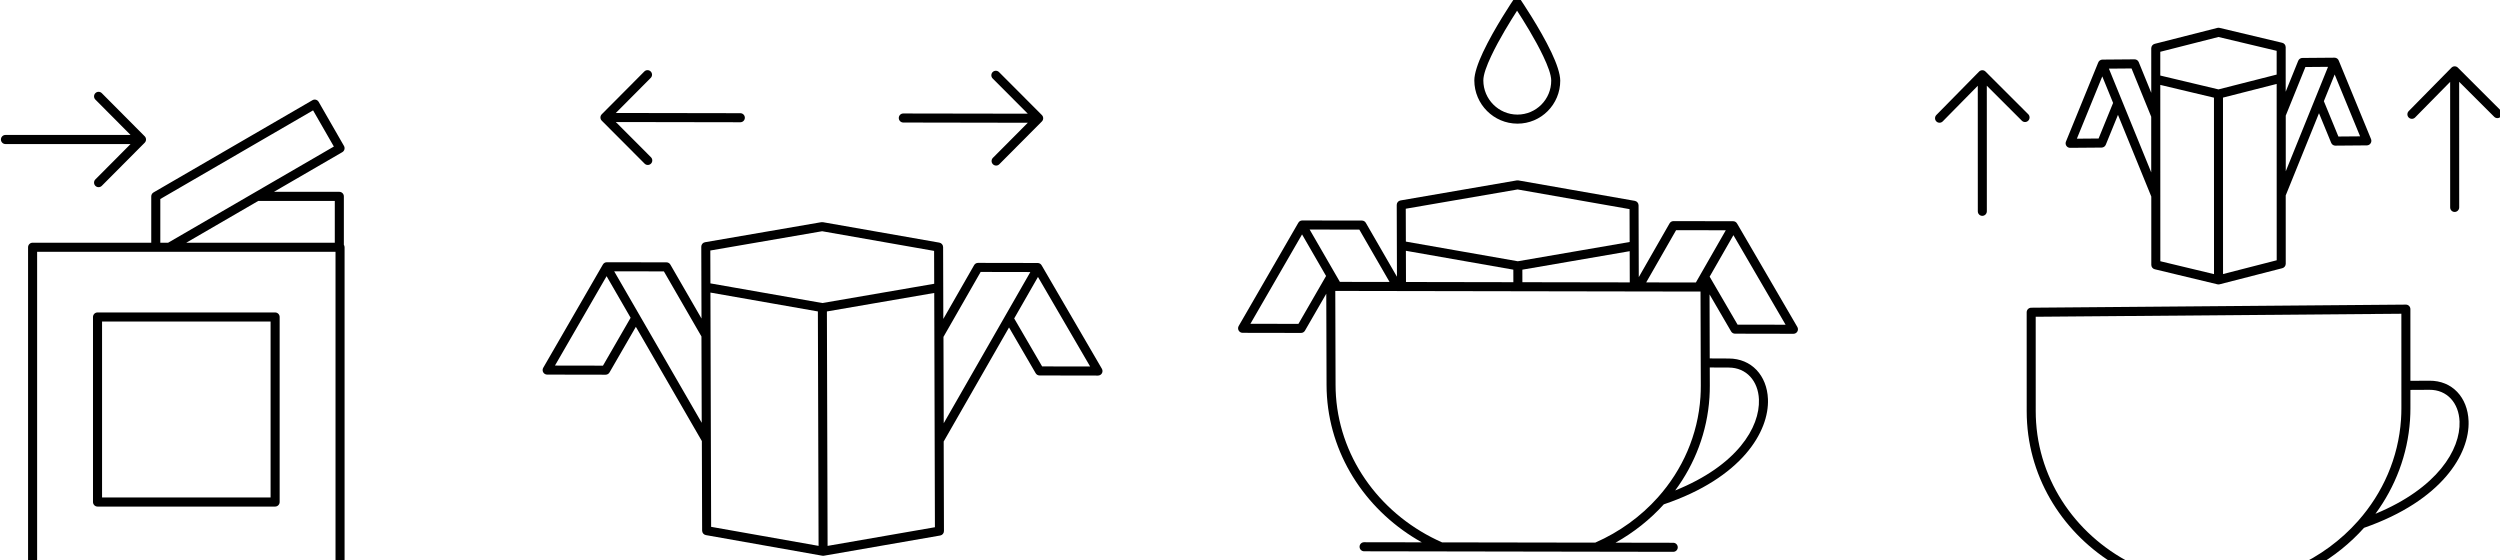
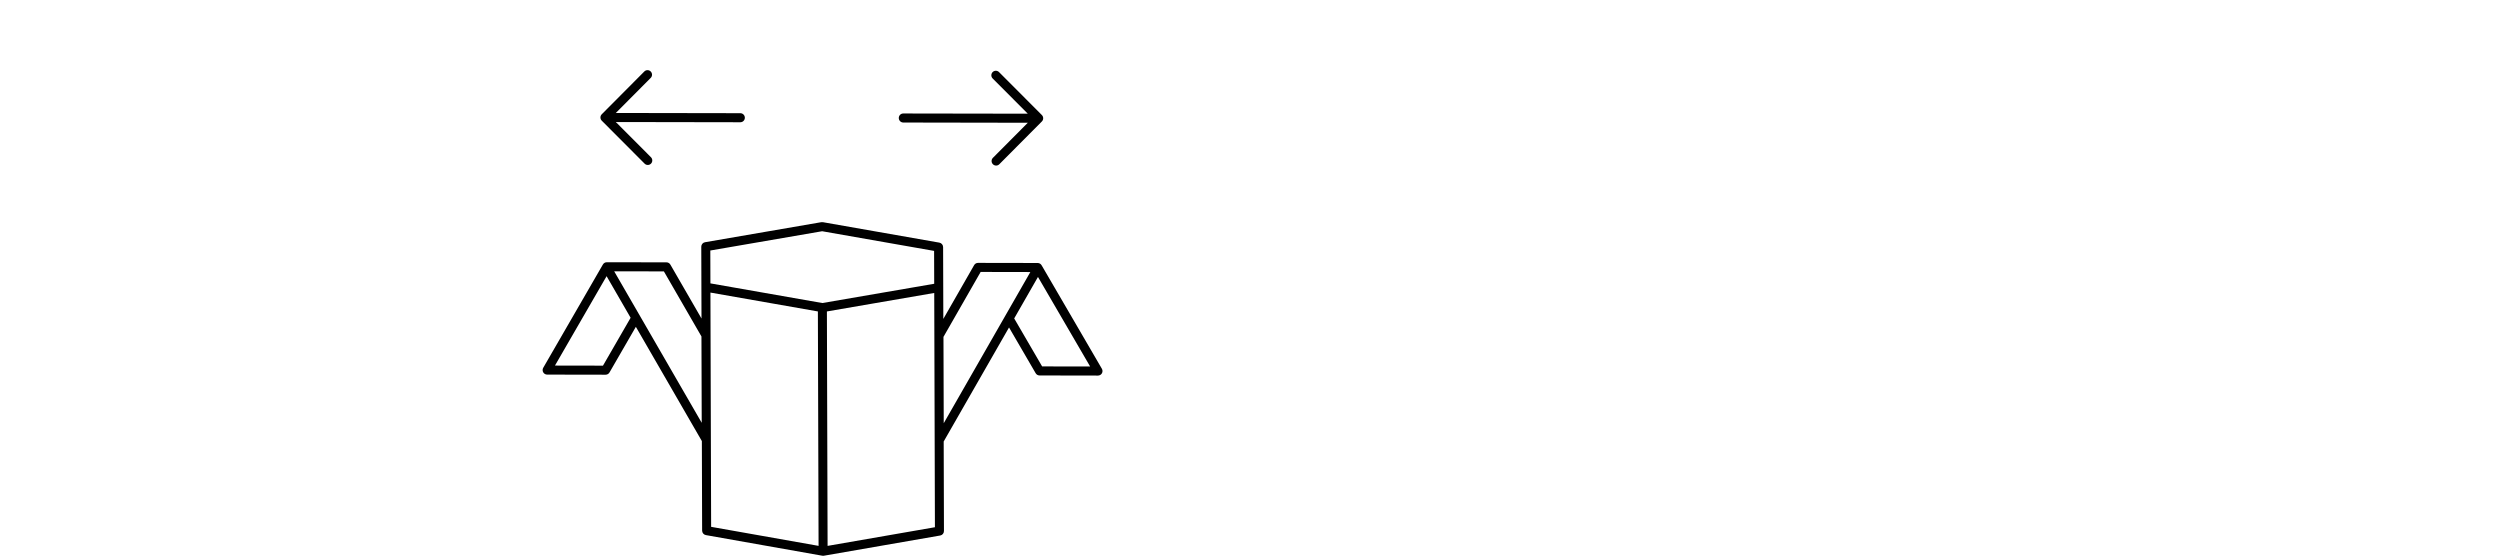
<svg xmlns="http://www.w3.org/2000/svg" style="fill-rule:evenodd;clip-rule:evenodd;stroke-linejoin:round;stroke-miterlimit:2;" xml:space="preserve" version="1.1" viewBox="0 0 745 167" height="100%" width="100%">
  <g transform="matrix(1,0,0,1,-4077.94,-2695.9)">
    <g transform="matrix(1,0,0,1,2373.84,9.472)" id="Artboard1">
-       <rect style="fill:none;" height="3507.87" width="2480.32" y="0" x="0" />
      <g transform="matrix(3.915,0,0,3.915,-1135.05,-7283.03)">
        <g transform="matrix(0.276,0.478,-0.076,0.044,864.71,2206.31)">
          <path d="M489.65,2977.05L493.277,3016.63C493.388,3017.83 493.387,3019.32 493.276,3020.52L489.225,3064.35C489.113,3065.56 488.906,3066.31 488.682,3066.31C488.459,3066.3 488.252,3065.55 488.141,3064.34L479.966,2975.1C479.962,2975.05 479.957,2975 479.953,2974.95C479.83,2973.76 479.816,2972.19 479.937,2970.88C479.937,2970.88 484.071,2926.13 484.071,2926.13C484.183,2924.92 484.389,2924.18 484.613,2924.18C484.613,2924.18 493.195,2924.18 493.195,2924.18L489.449,2910.67L484.608,2893.21C484.345,2892.26 484.229,2890.26 484.334,2888.48L489.98,2792.46C490.005,2792.04 490.041,2791.65 490.087,2791.31L500.575,2712.75C500.77,2711.29 501.104,2710.92 501.367,2711.87L506.209,2729.33L509.954,2742.84C509.954,2742.84 505.663,2696.41 505.663,2696.41C505.551,2695.2 505.551,2693.72 505.663,2692.51C505.663,2692.5 509.799,2647.76 509.799,2647.76C509.921,2646.45 510.145,2645.75 510.371,2645.82C510.381,2645.81 510.39,2645.81 510.399,2645.81L526.858,2645.42C527.082,2645.41 527.289,2646.16 527.401,2647.37C527.513,2648.58 527.513,2650.07 527.402,2651.28L523.35,2695.11C523.239,2696.32 523.034,2697.06 522.811,2697.06L515.512,2697.22L524.607,2795.69L535.313,2834.3C535.576,2835.25 535.692,2837.24 535.588,2839.03L529.963,2935.12C529.951,2935.33 529.935,2935.54 529.917,2935.73C529.899,2935.93 529.878,2936.12 529.855,2936.29L519.346,3014.77C519.151,3016.22 518.817,3016.59 518.554,3015.64L507.847,2977.03L489.65,2977.05ZM481.586,2977.07L488.686,3054.57L492.014,3018.56L488.209,2977.06L481.586,2977.07ZM484.973,2931.99L481.53,2969.26L505.657,2969.22L495.334,2931.99L484.973,2931.99ZM490.717,2906.23L518.724,3007.24L528.419,2934.84L500.393,2833.76L490.717,2906.23ZM505.128,2734.45L501.198,2720.28L491.116,2795.79L485.689,2888.09L489.619,2902.26L499.7,2826.75L505.128,2734.45ZM529.044,2928.08L534.233,2839.43L506.227,2738.41L501.018,2826.99L529.044,2928.08ZM506.926,2694.46L512.106,2750.51L522.43,2787.74L513.89,2695.3L510.371,2657.2L506.926,2694.46ZM514.792,2689.43L522.448,2689.26L525.775,2653.26L511.482,2653.6L514.792,2689.43ZM492.379,2594.4L483.75,2687.76C483.578,2689.63 483.195,2690.27 482.897,2689.19C482.598,2688.11 482.495,2685.72 482.668,2683.86L491.296,2590.49L484.668,2601.59C484.335,2602.15 483.992,2600.91 483.902,2598.83C483.813,2596.75 484.011,2594.61 484.344,2594.05L492.43,2580.51C492.593,2580.24 492.762,2580.39 492.904,2580.9C493.047,2581.42 493.152,2582.26 493.196,2583.27L495.362,2633.79C495.452,2635.87 495.254,2638.01 494.92,2638.57C494.587,2639.13 494.244,2637.89 494.155,2635.81L492.379,2594.4ZM462.695,2913.3C462.532,2913.57 462.363,2913.42 462.22,2912.91C462.078,2912.39 461.973,2911.55 461.929,2910.54L459.763,2860.03C459.673,2857.94 459.871,2855.8 460.204,2855.24C460.538,2854.69 460.881,2855.92 460.97,2858L462.746,2899.41L471.374,2806.05C471.547,2804.18 471.93,2803.54 472.228,2804.62C472.527,2805.7 472.629,2808.09 472.457,2809.95L463.828,2903.32L470.457,2892.22C470.79,2891.66 471.133,2892.9 471.222,2894.98C471.312,2897.06 471.114,2899.21 470.781,2899.76L462.695,2913.3Z" />
        </g>
        <g transform="matrix(0.148,0.363,-0.041,0.034,936.004,2275.87)">
-           <path d="M490.445,2979.94L493.544,3013.74C493.721,3015.67 493.683,3018.59 493.448,3021.14L489.396,3064.97C489.203,3067.07 488.903,3068.6 488.597,3069.05C488.292,3069.51 488.021,3068.82 487.875,3067.23L479.701,2977.99C479.495,2976.13 479.509,2973.04 479.765,2970.26L483.899,2925.52C484.135,2922.96 484.523,2921.29 484.881,2921.29L491.321,2921.29L489.181,2913.57L484.34,2896.11C484.011,2894.93 483.908,2891.92 484.09,2888.82L489.737,2792.8C489.8,2791.73 489.895,2790.7 490.013,2789.82L500.5,2711.26C500.838,2708.73 501.307,2707.78 501.636,2708.97L506.477,2726.43L508.617,2734.15C508.617,2734.15 505.397,2699.31 505.397,2699.3C505.204,2697.22 505.268,2694.07 505.527,2691.52L509.628,2647.15C509.884,2644.37 510.307,2642.74 510.667,2642.93L527.125,2642.53C527.419,2642.53 527.649,2643.65 527.739,2645.53C527.829,2647.41 527.767,2649.8 527.573,2651.89L523.522,2695.73C523.287,2698.28 522.9,2699.94 522.544,2699.95L516.309,2700.09L524.87,2792.77L535.582,2831.4C535.909,2832.58 536.013,2835.59 535.832,2838.68L530.207,2934.77C530.176,2935.31 530.136,2935.84 530.089,2936.35C530.041,2936.87 529.988,2937.35 529.929,2937.78L519.419,3016.26C519.082,3018.79 518.614,3019.73 518.286,3018.55L507.574,2979.91L490.445,2979.94ZM482.382,2979.95L488.839,3050.44L491.633,3020.2L487.943,2979.94L482.382,2979.95ZM484.936,2934.87L482.025,2966.37L488.839,2966.36L503.785,2966.34L495.061,2934.87L484.936,2934.87ZM491.251,2904.28L518.889,3003.96L527.885,2936.78L500.228,2837.03L491.251,2904.28ZM504.756,2736.98L501.033,2723.55L491.301,2796.46L486.061,2885.56L489.783,2898.99L499.516,2826.09L504.756,2736.98ZM529.047,2924.22L533.862,2841.96L506.223,2742.27L501.39,2824.47L529.047,2924.22ZM507.308,2692.82L512.37,2747.59L521.094,2779.05L513.624,2698.19L510.219,2661.32L507.308,2692.82ZM515.059,2686.55L522.485,2686.38L525.279,2656.15L512.279,2656.45L515.059,2686.55ZM525.048,3274.29L509.522,3218.29C509.128,3216.87 509.069,3212.91 509.39,3209.43L557.596,2687.83C557.917,2684.36 558.496,2682.7 558.89,2684.12L570.126,2724.64C570.804,2717.36 571.917,2705.39 572.581,2698.21C575.519,2666.42 580.164,2654.57 583.99,2666.7C589.253,2683.39 593.028,2748.06 587.138,2872.16C587.757,2899.96 587.7,2930.14 586.951,2961.43L594.386,2880.99C594.707,2877.52 595.287,2875.85 595.68,2877.27C596.073,2878.69 596.132,2882.66 595.812,2886.13L555.988,3317.03C555.667,3320.5 555.087,3322.16 554.694,3320.75C554.301,3319.33 554.241,3315.36 554.562,3311.89L561.997,3231.44C550.437,3288.88 537.255,3309.79 526.962,3280.45C526.312,3278.6 525.674,3276.55 525.048,3274.29ZM514.874,3170.66L511.396,3208.29L526.209,3261.72C526.803,3263.86 527.408,3265.81 528.025,3267.56C538.798,3298.27 552.904,3270.86 564.612,3203.14L584.336,2989.73C585.784,2949.89 586.092,2911.26 585.288,2876.58C585.285,2876.49 585.283,2876.4 585.282,2876.32C584.117,2826.5 580.653,2784.87 574.972,2759.58C574.421,2757.12 573.848,2754.82 573.255,2752.68C573.255,2752.68 569.673,2739.77 569.671,2739.76L558.441,2699.26L514.874,3170.66ZM586.421,2848.39C590.45,2747.93 587.436,2693.89 582.883,2679.46C579.909,2670.03 576.29,2678.64 574.006,2703.35C573.343,2710.53 572.232,2722.48 571.552,2729.78L574.416,2740.11C575.042,2742.37 575.646,2744.8 576.228,2747.39C581.357,2770.22 584.775,2805.69 586.421,2848.39ZM467.672,3157.99L468.696,3226.74C468.748,3230.2 468.38,3234.18 467.875,3235.63C467.37,3237.08 466.919,3235.45 466.867,3231.99L465.617,3148.13C465.592,3146.44 465.667,3144.58 465.819,3142.93C465.972,3141.28 466.192,3139.95 466.439,3139.24L478.69,3104.07C479.195,3102.62 479.647,3104.25 479.698,3107.7C479.75,3111.16 479.382,3115.14 478.877,3116.59L468.833,3145.42L488.514,3216.4C488.907,3217.82 488.967,3221.79 488.646,3225.26C488.325,3228.73 487.746,3230.39 487.352,3228.97L467.672,3157.99ZM528.444,2500.42L529.469,2569.17C529.521,2572.63 529.152,2576.61 528.648,2578.06C528.143,2579.51 527.691,2577.88 527.64,2574.43L526.39,2490.56C526.365,2488.87 526.439,2487.01 526.592,2485.36C526.744,2483.71 526.965,2482.38 527.211,2481.67L539.463,2446.5C539.967,2445.05 540.419,2446.68 540.471,2450.14C540.522,2453.59 540.154,2457.57 539.649,2459.02L529.606,2487.86L549.287,2558.84C549.68,2560.26 549.739,2564.22 549.419,2567.69C549.098,2571.16 548.518,2572.83 548.125,2571.41L528.444,2500.42Z" />
-         </g>
+           </g>
        <g transform="matrix(0.276,0.478,-0.076,0.044,917.646,2203.13)">
-           <path d="M490.341,2984.6L493.277,3016.63C493.388,3017.83 493.387,3019.32 493.276,3020.52L489.225,3064.35C489.113,3065.56 488.906,3066.31 488.682,3066.31C488.459,3066.3 488.252,3065.55 488.141,3064.34L479.966,2975.1C479.962,2975.05 479.957,2975 479.953,2974.95C479.83,2973.76 479.816,2972.19 479.937,2970.88C479.937,2970.88 484.071,2926.13 484.071,2926.13C484.183,2924.92 484.389,2924.18 484.613,2924.18C484.613,2924.18 493.195,2924.18 493.195,2924.18L484.608,2893.21C484.345,2892.26 484.229,2890.26 484.334,2888.48L489.98,2792.46C490.005,2792.04 490.041,2791.65 490.087,2791.31L500.575,2712.75C500.77,2711.29 501.104,2710.92 501.367,2711.87L509.954,2742.84C509.954,2742.84 505.664,2696.42 505.663,2696.41C505.54,2695.08 505.557,2693.49 505.684,2692.29L509.799,2647.76C509.92,2646.45 510.145,2645.75 510.371,2645.82C510.381,2645.81 510.39,2645.81 510.399,2645.81L526.858,2645.42C527.082,2645.41 527.289,2646.16 527.401,2647.37C527.513,2648.58 527.513,2650.07 527.402,2651.28L523.35,2695.11C523.239,2696.32 523.034,2697.06 522.811,2697.06L516.904,2697.19L524.557,2724.8C524.923,2720.88 525.523,2714.45 525.88,2710.58C527.46,2693.48 530.549,2689.23 533.429,2698.72C537.39,2711.78 541.041,2752.41 538.798,2822.52C539.66,2839.38 540.082,2857.26 540.036,2875.38L544.036,2832.1C544.208,2830.23 544.591,2829.59 544.89,2830.67C545.189,2831.74 545.291,2834.13 545.119,2836L523.692,3067.84C523.519,3069.71 523.137,3070.35 522.838,3069.27C522.539,3068.19 522.437,3065.8 522.609,3063.94L526.609,3020.65C519.352,3047.81 510.391,3052.33 502.695,3028.76C502.209,3027.27 501.728,3025.67 501.253,3023.95L490.341,2984.6ZM481.586,2977.07L488.686,3054.57L492.014,3018.56L488.209,2977.06L481.586,2977.07ZM484.973,2931.99L481.53,2969.26L488.572,2969.25L489.867,2969.24L493.31,2931.99L484.973,2931.99ZM490.717,2906.23L494.448,2919.68L501.89,2839.16L500.393,2833.76L490.717,2906.23ZM505.128,2734.45L501.198,2720.28L491.116,2795.79L485.689,2888.09L489.619,2902.26L499.7,2826.75L505.128,2734.45ZM509.957,2751.87L506.227,2738.41L501.018,2826.99L502.515,2832.39L509.957,2751.87ZM506.927,2694.47L511.094,2739.56L514.538,2702.3L513.89,2695.3L510.371,2657.2L506.927,2694.47ZM514.792,2689.43L522.448,2689.26L525.775,2653.26L511.482,2653.6L514.792,2689.43ZM524.469,2733.5L515.941,2702.74L492.5,2956.37L490.769,2975.1L490.629,2976.62L501.878,3017.19C502.328,3018.82 502.785,3020.34 503.245,3021.75C511.301,3046.42 520.812,3038.6 528.017,3005.43L538.629,2890.6C539.037,2867.83 538.661,2845.09 537.563,2824.03C537.56,2823.98 537.557,2823.93 537.554,2823.87C535.97,2793.62 532.893,2766.84 528.505,2748.43C528.079,2746.64 527.641,2744.94 527.19,2743.31C527.19,2743.31 524.47,2733.5 524.469,2733.5ZM537.928,2807.98C539.223,2750.79 536.272,2716.92 532.846,2705.63C530.607,2698.25 528.191,2701.19 526.962,2714.49C526.605,2718.35 526.006,2724.78 525.64,2728.7L527.815,2736.55C528.29,2738.26 528.753,2740.06 529.202,2741.95C533.163,2758.57 536.114,2781.66 537.928,2807.98ZM468.72,2711.29C468.72,2711.29 473.401,2709.12 477.094,2711C478.771,2711.86 480.25,2713.65 481.069,2716.6C483.915,2726.87 484.892,2749.64 483.249,2767.41C481.605,2785.19 477.961,2791.29 475.115,2781.03C474.296,2778.08 473.308,2770.97 472.351,2762.32C470.244,2743.29 468.203,2716.88 468.203,2716.88C468.113,2715.71 468.122,2714.35 468.225,2713.23C468.328,2712.11 468.514,2711.38 468.72,2711.29ZM469.746,2718.71C470.436,2727.21 471.89,2744.43 473.379,2757.88C474.208,2765.37 475.031,2771.71 475.74,2774.27C477.988,2782.38 480.868,2777.56 482.166,2763.51C483.464,2749.46 482.693,2731.47 480.444,2723.37C479.735,2720.81 478.444,2719.53 476.993,2718.79C474.384,2717.45 471.27,2718.2 469.746,2718.71Z" />
-         </g>
+           </g>
        <g transform="matrix(0.329,0,0,0.086,578.967,2309.61)">
-           <path d="M524.026,2970.93C524.132,2971.57 524.193,2972.32 524.193,2973.12L524.193,3257.7C524.193,3259.92 523.724,3261.73 523.145,3261.73L452.012,3261.73C451.433,3261.73 450.964,3259.92 450.964,3257.7L450.964,2973.12C450.964,2970.89 451.433,2969.09 452.012,2969.09L479.464,2969.09C479.464,2969.09 479.465,2928.09 479.465,2928.08C479.465,2926.64 479.664,2925.32 479.989,2924.59L516.764,2842.95C517.265,2841.84 517.907,2842.5 518.196,2844.43L524.053,2883.43C524.342,2885.36 524.17,2887.83 523.669,2888.94L507.853,2924.05L522.977,2924.05C523.255,2924.05 523.522,2924.48 523.719,2925.23C523.915,2925.99 524.026,2927.01 524.026,2928.08L524.026,2970.93ZM480.513,2977.15L453.06,2977.15L453.06,3253.67L522.097,3253.67L522.097,2977.15L483.653,2977.15L480.513,2977.15ZM481.561,2930.41L481.561,2969.09L483.372,2969.09L503.416,2924.59L521.713,2883.97L516.904,2851.95L481.561,2930.41ZM521.929,2969.09L521.929,2932.11L504.221,2932.11L487.565,2969.09L521.929,2969.09ZM509.171,3034.84L509.171,3198.6C509.171,3200.82 508.701,3202.63 508.122,3202.63L467.035,3202.63C466.456,3202.63 465.986,3200.82 465.986,3198.6L465.986,3034.84C465.986,3032.61 466.456,3030.81 467.035,3030.81L508.122,3030.81C508.701,3030.81 509.171,3032.61 509.171,3034.84ZM507.074,3038.87L468.083,3038.87L468.083,3194.57L507.074,3194.57L507.074,3038.87ZM474.676,2881.77L445.732,2881.77C445.153,2881.77 444.684,2879.96 444.684,2877.74C444.684,2875.51 445.153,2873.71 445.732,2873.71L474.676,2873.71L466.537,2842.41C466.128,2840.84 466.128,2838.28 466.537,2836.71C466.946,2835.14 467.611,2835.14 468.02,2836.71L477.948,2874.89C478.147,2875.65 478.255,2876.68 478.255,2877.74C478.255,2878.8 478.147,2879.82 477.948,2880.59L468.02,2918.76C467.611,2920.33 466.946,2920.33 466.537,2918.76C466.128,2917.19 466.128,2914.63 466.537,2913.06L474.676,2881.77Z" />
-         </g>
+           </g>
      </g>
    </g>
  </g>
</svg>